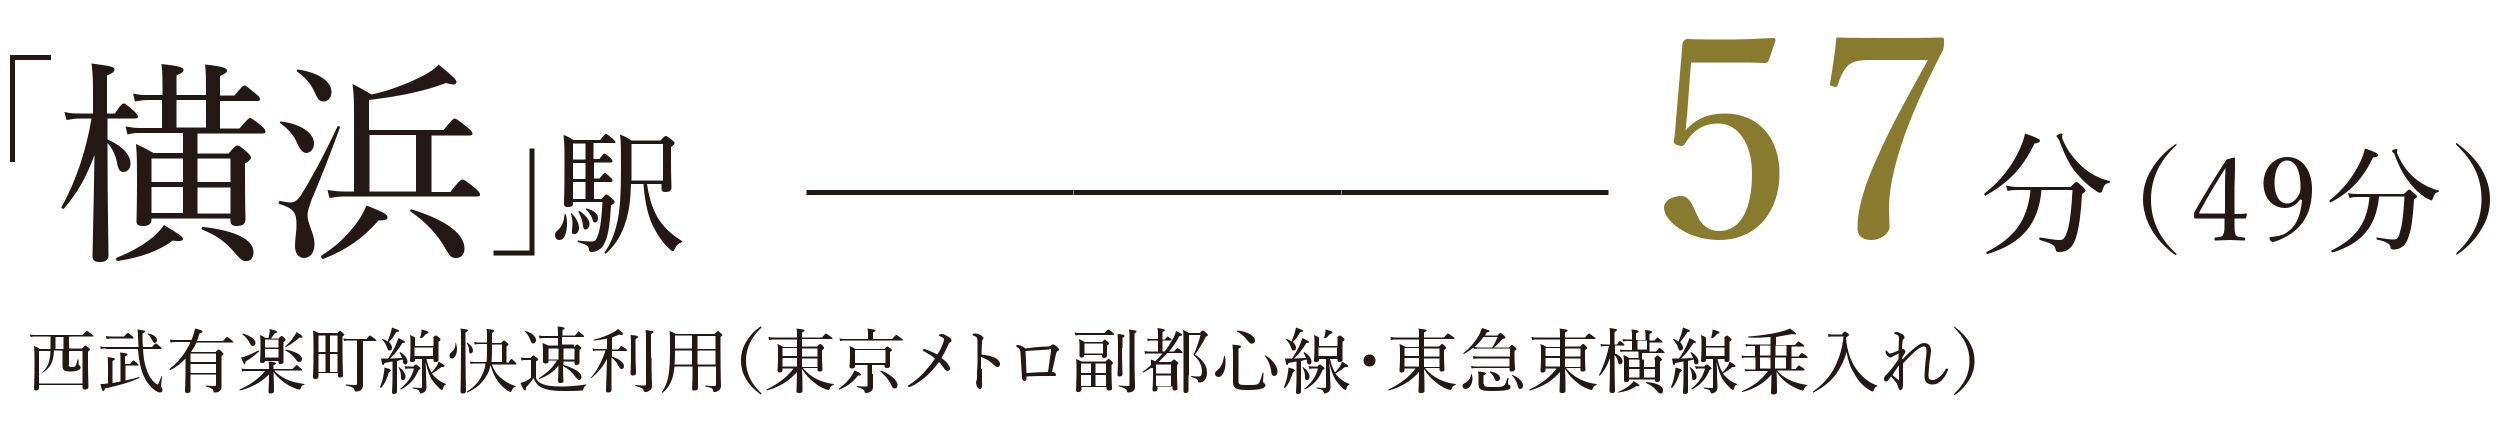
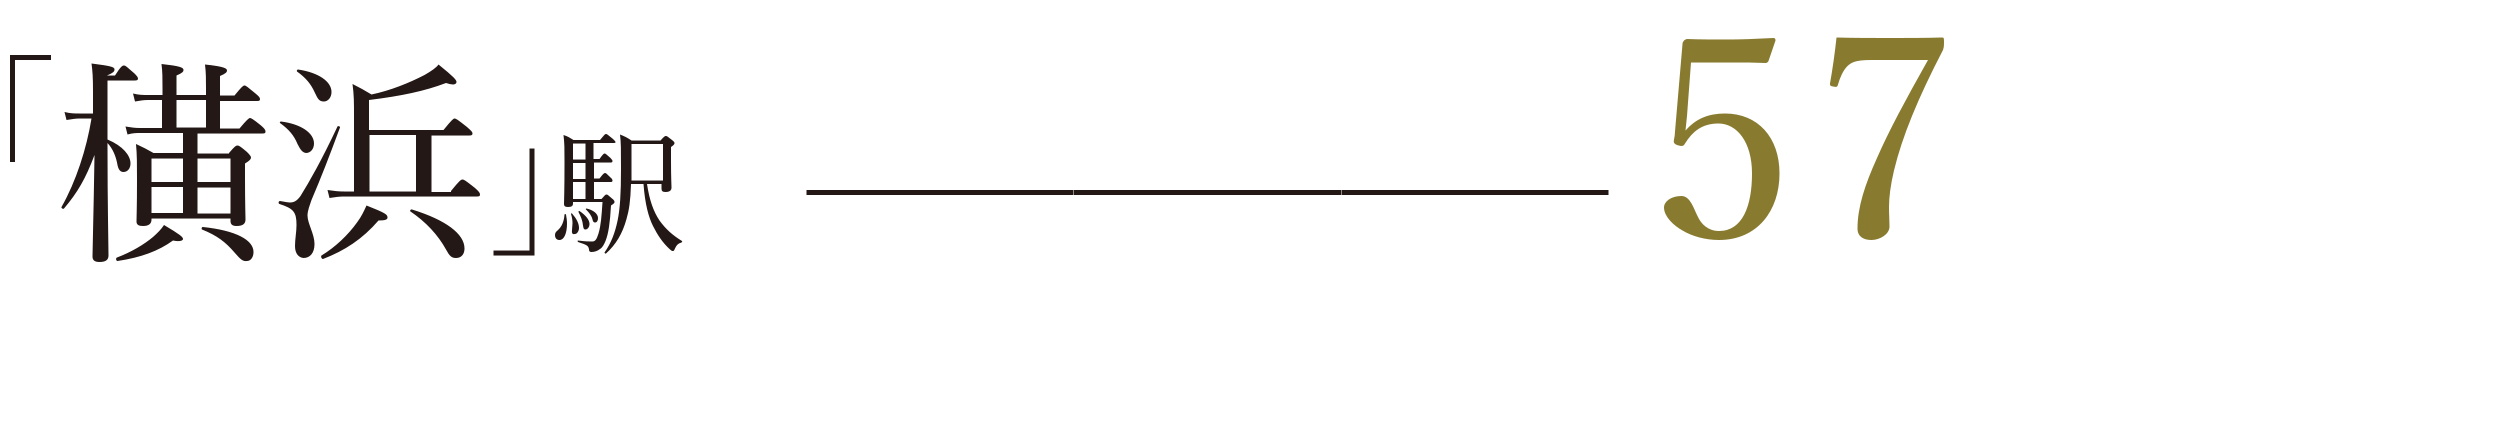
<svg xmlns="http://www.w3.org/2000/svg" version="1.1" id="レイヤー_1" x="0" y="0" viewBox="0 0 500 88" xml:space="preserve">
  <style>.st0{fill:#231815}</style>
-   <path class="st0" d="M10.2 12H3v20.4H2V11h8.2v1zm11.3 15.9c3.1 1.3 4.6 3.2 4.6 4.8 0 1-.6 1.7-1.4 1.7-.6 0-1-.4-1.2-1.4-.3-1.7-.9-3.2-2-4.4v.4c0 12.5.2 19.6.2 22.1 0 .9-.6 1.3-1.8 1.3-.9 0-1.4-.3-1.4-1.1 0-1.5.2-7.6.4-20.3-1.8 4.8-3.4 7.5-6.1 10.7-.2.2-.6-.1-.5-.3 2.9-5.1 5-11.6 6-17.7H16c-.8 0-1.5.1-2.7.3l-.4-1.6c1.2.3 2 .3 3 .3h2.7v-4.3c0-3.1-.1-4.2-.3-5.7 4 .5 4.6.7 4.6 1.2 0 .4-.3.7-1.5 1.2v7.6H23c1.2-1.9 1.5-2 1.8-2 .3 0 .5.2 2.1 1.6.5.5.7.8.7 1 0 .3-.2.4-.6.4h-5.5v4.2zm1.9 23.6c2.9-1.1 5.4-2.6 7.2-4.1.9-.8 1.7-1.6 2.2-2.4 3.2 1.9 3.8 2.4 3.8 2.8 0 .3-.6.6-2 .3-2.9 2.1-6.4 3.4-11.1 4.1-.3 0-.4-.6-.1-.7zm22.4-20.9c1.2-1.4 1.4-1.5 1.7-1.5.3 0 .6.2 1.9 1.3.6.6.8.9.8 1.1 0 .3-.2.6-1.2 1.2v2.8c0 5.2.1 7.6.1 8.4 0 .9-.6 1.3-1.8 1.3-.8 0-1.2-.3-1.2-1v-.5H30.3v.2c0 .9-.6 1.3-1.7 1.3-.8 0-1.3-.2-1.3-.9 0-.9.1-2.8.1-8.3 0-3.2 0-5-.2-7.2 1.5.7 2.1 1 3.5 1.8h5.9v-4h-8.5c-.9 0-1.5 0-2.6.3l-.4-1.6c1.2.2 1.9.3 2.9.3h4.4V20h-2.8c-.8 0-1.5.1-2.6.3l-.4-1.6c1.2.3 2 .3 3 .3h2.9v-1.3c0-2.1 0-3.3-.2-4.9 3.7.4 4.4.7 4.4 1.2 0 .3-.2.6-1.4 1.1V19h5.9v-1.2c0-1.9 0-3.3-.2-4.9 3.9.4 4.4.8 4.4 1.2 0 .3-.2.6-1.4 1.1v3.9h2.9c1.4-1.7 1.7-2 2-2 .3 0 .6.3 2.2 1.6.6.5.9.8.9 1.1 0 .3-.1.4-.6.4H44v5.5h3.9c1.5-1.8 1.9-2.1 2.1-2.1s.6.2 2.2 1.5c.7.6.9.9.9 1.2 0 .3-.1.4-.6.4h-13v4h6.3zm-15.5 1.1v4.7h6.3v-4.7h-6.3zm0 10.9h6.3v-5.2h-6.3v5.2zm10.9-17.1V20h-5.9v5.5h5.9zm4.9 6.2h-6.6v4.7h6.6v-4.7zm-6.6 5.8v5.2h6.6v-5.2h-6.6zm7.4 13c-1.8-2.1-3.5-3.4-6.5-4.6-.2-.1 0-.6.2-.5 6.6.7 10.1 2.6 10.1 5 0 1.1-.6 1.8-1.3 1.8-.8.1-1.2-.2-2.5-1.7zM59 49.2c0-1.4.3-2.8.3-4.2 0-2.6-.6-3.3-3.4-4.2-.3-.1-.2-.6.1-.6 1.2.2 1.6.3 1.9.3.8 0 1.4-.2 2.2-1.3 1.8-2.9 4.2-7.1 7.4-13.9.1-.2.6 0 .5.2-2.3 6.2-3.7 9.8-5.7 14.5-.3.9-.8 2.1-.8 3.1 0 1.6 1.4 3.7 1.4 5.7 0 1.8-.9 2.8-2.2 2.8-1-.1-1.7-.9-1.7-2.4zm.5-20.4c-.7-1.7-1.7-2.9-3.5-4.2-.1-.1 0-.3.2-.3 4 .5 6.6 2.3 6.6 4.4 0 1.1-.7 1.9-1.6 1.9-.7-.1-1.1-.6-1.7-1.8zM63 18.6c-.8-1.8-1.8-3-3.6-4.3-.1-.1 0-.4.2-.4 4.1.6 6.7 2.4 6.7 4.5 0 1.2-.8 1.9-1.5 1.9-.9 0-1.2-.4-1.8-1.7zm1.3 32.5c2.8-1.7 5.3-4.1 7.1-6.6.9-1.2 1.4-2.3 1.9-3.4 3.8 1.5 4.2 1.8 4.2 2.4 0 .4-.4.6-1.8.6-3.2 3.7-6.7 6-11.1 7.7-.3 0-.5-.5-.3-.7zm25.9-12.9c1.7-2.1 2-2.3 2.3-2.3.3 0 .6.2 2.5 1.7.8.7 1 1 1 1.3 0 .3-.1.4-.6.4H68.9c-1 0-1.8.1-3 .3l-.4-1.6c1.3.2 2.2.3 3.3.3h2V23.4c0-3 0-4.4-.3-6.6 1.6.8 2.3 1.2 3.8 2.1 3.8-.8 7.5-2.3 10.6-3.9 1.4-.8 2.4-1.5 2.8-2.1 3.1 2.5 3.6 3.1 3.6 3.5 0 .3-.3.5-.7.5-.3 0-.8-.1-1.4-.3-4.2 1.6-8.9 2.6-15.4 3.4v6h14.9c1.7-2.1 2-2.3 2.2-2.3.3 0 .6.2 2.5 1.7.9.8 1.1 1 1.1 1.3 0 .3-.2.4-.6.4h-7.6v11.3h3.9zM73.9 27v11.3h9.3V27h-9.3zm15.3 22.9c-1.6-2.9-4-5.5-7.1-7.6-.2-.1 0-.5.3-.4 6.8 2.1 10.5 4.9 10.5 7.8 0 1.1-.6 1.9-1.7 1.9-.9 0-1.3-.4-2-1.7zm9.5.2h7.2V29.7h1v21.4h-8.2v-1zM111 47c0-.3.1-.6.5-.9.8-.7 1.3-1.7 1.4-3.2 0-.1.3-.1.3 0 .1.6.2 1.2.2 1.8 0 2-.6 3.3-1.5 3.3-.6 0-.9-.4-.9-1zm3.6-6.3c0 .5-.3.7-1 .7-.6 0-.8-.2-.8-.6 0-.6.1-2.4.1-8.4 0-2.9 0-3.6-.2-5.4.9.3 1.2.5 2 1h5.3c.9-1.1 1-1.2 1.2-1.2.2 0 .3.1 1.4 1 .3.3.5.5.5.6 0 .2-.1.2-.4.2h-4v3.2h1.2c.7-1 .9-1.1 1-1.1.2 0 .3.1 1.2.9.3.3.4.5.4.6 0 .2-.1.3-.3.3h-3.4v3.2h1.1c.7-.9.9-1.1 1.1-1.1s.3.1 1.1.9c.3.2.4.5.4.6 0 .2-.1.3-.3.3h-3.4v3.4h1.5c.7-.8.8-.9 1-.9.2 0 .3.1 1.1.8.4.3.5.5.5.7 0 .2-.1.3-.7.7-.2 3.5-.5 5.6-1.1 7.1-.3.7-.6 1.3-1.1 1.6-.5.4-1.1.6-1.7.6-.3 0-.5-.1-.5-.5-.1-.7-.3-.9-2.2-1.5-.1-.1-.1-.3 0-.3 1.5.2 2.2.2 2.8.2.6 0 .9-.3 1.3-1.6.5-1.7.6-3.4.8-6.3h-5.9v.3zm-.2 5.3c0-.4.1-.9.1-1.4 0-.5-.1-1.2-.3-1.8 0-.1.1-.2.2-.1.9 1 1.4 2 1.4 2.9 0 .6-.4 1.2-.8 1.2-.4.1-.7 0-.6-.8zm2.7-14.1v-3.2h-2.5v3.2h2.5zm0 3.9v-3.2h-2.5v3.2h2.5zm0 4v-3.4h-2.5v3.4h2.5zm-.5 5.3c-.1-1-.4-1.7-.9-2.7-.1-.1.1-.2.2-.2 1.3.9 2 1.8 2 2.6 0 .6-.4 1.1-.8 1.1-.3 0-.4-.1-.5-.8zm1.9-1.2c-.2-.8-.7-1.4-1.3-2-.1-.1 0-.2.1-.2 1.4.3 2.3 1.1 2.3 1.9 0 .5-.2.9-.6.9-.2 0-.4-.1-.5-.6zm10.9-7.1c.5 3.3 1.3 5.5 2.5 7.3 1.3 1.8 2.7 3 4.5 4.1.1.1 0 .2-.1.3-.7.2-1 .5-1.4 1.4-.1.3-.2.3-.4.3-.1 0-.3-.1-.6-.4-1.4-1.3-2.4-2.8-3.3-4.6-.9-1.8-1.6-4.4-1.9-8.4h-2.5c-.1 3.4-.4 5.3-.9 7-.8 2.9-2.1 5.1-4.1 6.9-.1.1-.3-.1-.3-.2 1.4-2 2.1-4 2.6-6.3.5-2.4.7-5.4.7-10.4 0-4 0-5.3-.2-6.9 1 .4 1.4.6 2.3 1.2h5.8c.8-.9.9-.9 1.1-.9.2 0 .3.1 1.2.8.4.3.5.5.5.6 0 .2-.1.4-.7.8v2.7c0 3.5.1 4.9.1 5.4 0 .6-.4.9-1.2.9-.6 0-.8-.2-.8-.7v-.9h-2.9zm3.1-8h-6.2v7.3h6.3v-7.3zM188 38v1h-26.7v-1H188zm26.7 0v1H188v-1h26.7zm26.8 0v1h-26.7v-1h26.7zm26.7 0v1h-26.7v-1h26.7zm26.8 0v1h-26.7v-1H295zm26.7 0v1H295v-1h26.7z" />
+   <path class="st0" d="M10.2 12H3v20.4H2V11h8.2v1zm11.3 15.9c3.1 1.3 4.6 3.2 4.6 4.8 0 1-.6 1.7-1.4 1.7-.6 0-1-.4-1.2-1.4-.3-1.7-.9-3.2-2-4.4v.4c0 12.5.2 19.6.2 22.1 0 .9-.6 1.3-1.8 1.3-.9 0-1.4-.3-1.4-1.1 0-1.5.2-7.6.4-20.3-1.8 4.8-3.4 7.5-6.1 10.7-.2.2-.6-.1-.5-.3 2.9-5.1 5-11.6 6-17.7H16c-.8 0-1.5.1-2.7.3l-.4-1.6c1.2.3 2 .3 3 .3h2.7v-4.3c0-3.1-.1-4.2-.3-5.7 4 .5 4.6.7 4.6 1.2 0 .4-.3.7-1.5 1.2H23c1.2-1.9 1.5-2 1.8-2 .3 0 .5.2 2.1 1.6.5.5.7.8.7 1 0 .3-.2.4-.6.4h-5.5v4.2zm1.9 23.6c2.9-1.1 5.4-2.6 7.2-4.1.9-.8 1.7-1.6 2.2-2.4 3.2 1.9 3.8 2.4 3.8 2.8 0 .3-.6.6-2 .3-2.9 2.1-6.4 3.4-11.1 4.1-.3 0-.4-.6-.1-.7zm22.4-20.9c1.2-1.4 1.4-1.5 1.7-1.5.3 0 .6.2 1.9 1.3.6.6.8.9.8 1.1 0 .3-.2.6-1.2 1.2v2.8c0 5.2.1 7.6.1 8.4 0 .9-.6 1.3-1.8 1.3-.8 0-1.2-.3-1.2-1v-.5H30.3v.2c0 .9-.6 1.3-1.7 1.3-.8 0-1.3-.2-1.3-.9 0-.9.1-2.8.1-8.3 0-3.2 0-5-.2-7.2 1.5.7 2.1 1 3.5 1.8h5.9v-4h-8.5c-.9 0-1.5 0-2.6.3l-.4-1.6c1.2.2 1.9.3 2.9.3h4.4V20h-2.8c-.8 0-1.5.1-2.6.3l-.4-1.6c1.2.3 2 .3 3 .3h2.9v-1.3c0-2.1 0-3.3-.2-4.9 3.7.4 4.4.7 4.4 1.2 0 .3-.2.6-1.4 1.1V19h5.9v-1.2c0-1.9 0-3.3-.2-4.9 3.9.4 4.4.8 4.4 1.2 0 .3-.2.6-1.4 1.1v3.9h2.9c1.4-1.7 1.7-2 2-2 .3 0 .6.3 2.2 1.6.6.5.9.8.9 1.1 0 .3-.1.4-.6.4H44v5.5h3.9c1.5-1.8 1.9-2.1 2.1-2.1s.6.2 2.2 1.5c.7.6.9.9.9 1.2 0 .3-.1.4-.6.4h-13v4h6.3zm-15.5 1.1v4.7h6.3v-4.7h-6.3zm0 10.9h6.3v-5.2h-6.3v5.2zm10.9-17.1V20h-5.9v5.5h5.9zm4.9 6.2h-6.6v4.7h6.6v-4.7zm-6.6 5.8v5.2h6.6v-5.2h-6.6zm7.4 13c-1.8-2.1-3.5-3.4-6.5-4.6-.2-.1 0-.6.2-.5 6.6.7 10.1 2.6 10.1 5 0 1.1-.6 1.8-1.3 1.8-.8.1-1.2-.2-2.5-1.7zM59 49.2c0-1.4.3-2.8.3-4.2 0-2.6-.6-3.3-3.4-4.2-.3-.1-.2-.6.1-.6 1.2.2 1.6.3 1.9.3.8 0 1.4-.2 2.2-1.3 1.8-2.9 4.2-7.1 7.4-13.9.1-.2.6 0 .5.2-2.3 6.2-3.7 9.8-5.7 14.5-.3.9-.8 2.1-.8 3.1 0 1.6 1.4 3.7 1.4 5.7 0 1.8-.9 2.8-2.2 2.8-1-.1-1.7-.9-1.7-2.4zm.5-20.4c-.7-1.7-1.7-2.9-3.5-4.2-.1-.1 0-.3.2-.3 4 .5 6.6 2.3 6.6 4.4 0 1.1-.7 1.9-1.6 1.9-.7-.1-1.1-.6-1.7-1.8zM63 18.6c-.8-1.8-1.8-3-3.6-4.3-.1-.1 0-.4.2-.4 4.1.6 6.7 2.4 6.7 4.5 0 1.2-.8 1.9-1.5 1.9-.9 0-1.2-.4-1.8-1.7zm1.3 32.5c2.8-1.7 5.3-4.1 7.1-6.6.9-1.2 1.4-2.3 1.9-3.4 3.8 1.5 4.2 1.8 4.2 2.4 0 .4-.4.6-1.8.6-3.2 3.7-6.7 6-11.1 7.7-.3 0-.5-.5-.3-.7zm25.9-12.9c1.7-2.1 2-2.3 2.3-2.3.3 0 .6.2 2.5 1.7.8.7 1 1 1 1.3 0 .3-.1.4-.6.4H68.9c-1 0-1.8.1-3 .3l-.4-1.6c1.3.2 2.2.3 3.3.3h2V23.4c0-3 0-4.4-.3-6.6 1.6.8 2.3 1.2 3.8 2.1 3.8-.8 7.5-2.3 10.6-3.9 1.4-.8 2.4-1.5 2.8-2.1 3.1 2.5 3.6 3.1 3.6 3.5 0 .3-.3.5-.7.5-.3 0-.8-.1-1.4-.3-4.2 1.6-8.9 2.6-15.4 3.4v6h14.9c1.7-2.1 2-2.3 2.2-2.3.3 0 .6.2 2.5 1.7.9.8 1.1 1 1.1 1.3 0 .3-.2.4-.6.4h-7.6v11.3h3.9zM73.9 27v11.3h9.3V27h-9.3zm15.3 22.9c-1.6-2.9-4-5.5-7.1-7.6-.2-.1 0-.5.3-.4 6.8 2.1 10.5 4.9 10.5 7.8 0 1.1-.6 1.9-1.7 1.9-.9 0-1.3-.4-2-1.7zm9.5.2h7.2V29.7h1v21.4h-8.2v-1zM111 47c0-.3.1-.6.5-.9.8-.7 1.3-1.7 1.4-3.2 0-.1.3-.1.3 0 .1.6.2 1.2.2 1.8 0 2-.6 3.3-1.5 3.3-.6 0-.9-.4-.9-1zm3.6-6.3c0 .5-.3.7-1 .7-.6 0-.8-.2-.8-.6 0-.6.1-2.4.1-8.4 0-2.9 0-3.6-.2-5.4.9.3 1.2.5 2 1h5.3c.9-1.1 1-1.2 1.2-1.2.2 0 .3.1 1.4 1 .3.3.5.5.5.6 0 .2-.1.2-.4.2h-4v3.2h1.2c.7-1 .9-1.1 1-1.1.2 0 .3.1 1.2.9.3.3.4.5.4.6 0 .2-.1.3-.3.3h-3.4v3.2h1.1c.7-.9.9-1.1 1.1-1.1s.3.1 1.1.9c.3.2.4.5.4.6 0 .2-.1.3-.3.3h-3.4v3.4h1.5c.7-.8.8-.9 1-.9.2 0 .3.1 1.1.8.4.3.5.5.5.7 0 .2-.1.3-.7.7-.2 3.5-.5 5.6-1.1 7.1-.3.7-.6 1.3-1.1 1.6-.5.4-1.1.6-1.7.6-.3 0-.5-.1-.5-.5-.1-.7-.3-.9-2.2-1.5-.1-.1-.1-.3 0-.3 1.5.2 2.2.2 2.8.2.6 0 .9-.3 1.3-1.6.5-1.7.6-3.4.8-6.3h-5.9v.3zm-.2 5.3c0-.4.1-.9.1-1.4 0-.5-.1-1.2-.3-1.8 0-.1.1-.2.2-.1.9 1 1.4 2 1.4 2.9 0 .6-.4 1.2-.8 1.2-.4.1-.7 0-.6-.8zm2.7-14.1v-3.2h-2.5v3.2h2.5zm0 3.9v-3.2h-2.5v3.2h2.5zm0 4v-3.4h-2.5v3.4h2.5zm-.5 5.3c-.1-1-.4-1.7-.9-2.7-.1-.1.1-.2.2-.2 1.3.9 2 1.8 2 2.6 0 .6-.4 1.1-.8 1.1-.3 0-.4-.1-.5-.8zm1.9-1.2c-.2-.8-.7-1.4-1.3-2-.1-.1 0-.2.1-.2 1.4.3 2.3 1.1 2.3 1.9 0 .5-.2.9-.6.9-.2 0-.4-.1-.5-.6zm10.9-7.1c.5 3.3 1.3 5.5 2.5 7.3 1.3 1.8 2.7 3 4.5 4.1.1.1 0 .2-.1.3-.7.2-1 .5-1.4 1.4-.1.3-.2.3-.4.3-.1 0-.3-.1-.6-.4-1.4-1.3-2.4-2.8-3.3-4.6-.9-1.8-1.6-4.4-1.9-8.4h-2.5c-.1 3.4-.4 5.3-.9 7-.8 2.9-2.1 5.1-4.1 6.9-.1.1-.3-.1-.3-.2 1.4-2 2.1-4 2.6-6.3.5-2.4.7-5.4.7-10.4 0-4 0-5.3-.2-6.9 1 .4 1.4.6 2.3 1.2h5.8c.8-.9.9-.9 1.1-.9.2 0 .3.1 1.2.8.4.3.5.5.5.6 0 .2-.1.4-.7.8v2.7c0 3.5.1 4.9.1 5.4 0 .6-.4.9-1.2.9-.6 0-.8-.2-.8-.7v-.9h-2.9zm3.1-8h-6.2v7.3h6.3v-7.3zM188 38v1h-26.7v-1H188zm26.7 0v1H188v-1h26.7zm26.8 0v1h-26.7v-1h26.7zm26.7 0v1h-26.7v-1h26.7zm26.8 0v1h-26.7v-1H295zm26.7 0v1H295v-1h26.7z" />
  <path d="M337.4 23.2c-.1.8-.2 1.8-.3 2.9 2-2.3 4.5-3.4 7.9-3.4 6.6 0 10.9 4.8 10.9 12 0 7.4-4.4 13.3-12.1 13.3-2.8 0-5.5-.8-7.3-1.9-1.8-1-3.7-2.8-3.7-4.6 0-1.2 1.4-2.3 3.5-2.3 1.8 0 2.5 2.7 3.2 4 .7 1.6 2.1 3 4.3 3 4.7 0 6.6-5 6.6-11.5 0-6.4-3.1-10-6.7-10-3.3 0-5.2 1.6-6.7 4-.3.6-.7.6-1.6.3-.7-.3-.7-.6-.6-1.1.1-.4.2-1.1.2-1.6l1.5-17.5c0-.3.1-.4.3-.7.3-.2.4-.3.7-.3 2.1.1 5.3.1 8.2.1 2.1 0 5.4-.1 9-.3.3 0 .4.2.4.5l-1.4 4.1c-.1.2-.3.4-.6.4-2.3-.1-3.9-.1-6.1-.1h-8.8l-.8 10.7zM374.3 12c-3.3 0-4 .5-4.8 1.2-.9.9-1.5 2.3-1.9 3.7-.1.4-.2.6-1 .4-.6-.1-.6-.2-.6-.6.5-2.8 1-6.3 1.3-9.2 3.5.1 7.3.1 10.7.1 3.5 0 6.9 0 10.4-.1.4 0 .4.1.4 1.1 0 .8-.1 1.1-.2 1.4-5 9.6-8.2 17.4-9.8 24.1-.7 2.9-1 5.4-1 7.3 0 1.7.1 2.5.1 3.9 0 1.6-2 2.7-3.6 2.7-1.5 0-2.8-.6-2.8-2.3 0-4.3 1.5-8.8 3.9-14.1 2.4-5.5 5.7-11.6 10.2-19.6h-11.3z" fill="#887b30" />
-   <path class="st0" d="M396.9 38.7c3.2-2.5 5.6-5.6 7.1-9 .5-1.1.8-2 1-3 2.4.8 3 1.2 3 1.4 0 .3-.2.5-1.1.6-2.3 4.8-5.2 7.9-9.8 10.4-.1.1-.4-.3-.2-.4zm11.4-.7c-.6 6.8-3.9 10.7-10.8 12.8-.2.1-.3-.3-.2-.4 5.7-2.9 8.2-6.4 8.8-12.4h-2.4c-.8 0-1.4 0-2.2.2l-.3-1.1c.9.2 1.6.3 2.4.3h10.5c.9-.9 1-1 1.2-1 .2 0 .3.1 1.3 1 .4.4.5.6.5.7 0 .2-.1.3-.7.7-.2 3.9-.6 6.8-1.2 8.7-.3 1-.7 1.7-1.3 2.2-.5.5-1.3.7-2.1.7-.5 0-.6-.1-.7-.6-.1-.7-.7-1.1-3.1-1.8-.2-.1-.2-.5 0-.5 1.9.3 3 .5 4 .5.8 0 1.1-.6 1.6-2.2.4-1.7.7-3.9.9-7.8h-6.2zm10.8.1c-1.4-.9-2.5-2-3.4-3-1.6-1.7-2.6-3.7-3.9-7.1-.1-.2-.2-.3-.3-.5-.2-.1-.2-.2-.2-.3 0-.2.7-.5 1-.5.1 0 .2.1.2.2s-.1.3-.1.4c0 .1.1.3.1.5.9 2.3 2.4 4.1 3.8 5.4 1.7 1.6 3.6 2.5 5.6 3 .2.1.1.3-.1.4-.7.1-1 .4-1.3 1.4-.1.4-.2.5-.4.5 0 .2-.5 0-1-.4zm16.2-9.3c0 .1 0 .2-.1.3-3.4 3.2-5 6.7-5 10.8 0 4.1 1.6 7.6 4.9 10.7.2.1.2.2.2.3 0 .1 0 .1-.1.1s-.1 0-.3-.1c-2-1.5-3.5-3.1-4.6-5-1.1-1.9-1.7-4-1.7-6 0-2.1.5-4.1 1.7-6 1.1-1.9 2.7-3.6 4.7-5 .1 0 .2-.1.2-.1.1-.1.1-.1.1 0zm11.6 15.8c0 1.5 0 1.7.2 2.3.2.5.9.5 1.7.6.1 0 .2 0 .2.3s0 .3-.2.3c-.9 0-1.9-.1-2.8-.1-.9 0-2 .1-2.9.1-.2 0-.2 0-.2-.3s.1-.3.2-.3c.6-.1 1.4-.1 1.5-.5.3-.5.3-1.1.3-2.3v-1h-5.8c-.2 0-.3-.1-.3-.6s0-.5.2-.9c2.2-3.8 3.9-6.6 6.3-10.3l1.5-.4c.1 0 .2 0 .2.2 0 1.9 0 3.7-.1 5.8v5.3c.8 0 1.6 0 2.4-.1.1 0 .2 0 .1.2l-.2.7c0 .1-.1.1-.2.1h-2.1v.9zm-1.9-6.8c0-1.7 0-2.6.1-4.2-1.8 2.8-3.6 5.8-5.2 8.8-.1.2-.1.3.2.3h4.9v-4.9zm15 2.1c-.7 1.1-1.8 1.7-3 1.7-2.5 0-4.3-2-4.3-4.9 0-3 2-5.3 4.8-5.3s4.9 2.5 4.9 6.4c0 4.7-1.8 7.3-4.3 9-1.1.7-2.2 1.3-3.5 1.6-.2 0-.4-.1-.6-.4-.1-.2-.1-.3-.1-.4 0-.1.1-.2.3-.2 1.2-.1 2.2-.3 3-.8 1.8-1.1 2.9-3 3.2-6.6l-.4-.1zm-5.1-3.3c0 2.3.9 4.1 2.5 4.1.9 0 1.8-.6 2.5-2 .2-.5.2-.8.2-1.5 0-3-1-5.1-2.7-5.1-1.6 0-2.5 2-2.5 4.5zm11 3.5c2.8-2.2 4.8-4.9 6.2-7.8.4-.9.7-1.7.9-2.6 2.1.7 2.6 1 2.6 1.3 0 .3-.2.4-1 .5-2 4.2-4.5 6.9-8.5 9-.1 0-.3-.3-.2-.4zm9.9-.7c-.6 5.9-3.4 9.3-9.3 11.1-.2 0-.3-.3-.2-.4 5-2.5 7.1-5.5 7.6-10.7h-2.1c-.7 0-1.2 0-1.9.2l-.3-1c.8.2 1.4.2 2.1.2h9.1c.8-.8.9-.9 1-.9.1 0 .3.1 1.1.8.4.4.5.5.5.6 0 .2-.1.2-.6.6-.2 3.4-.5 5.9-1.1 7.5-.3.9-.6 1.5-1.2 1.9-.5.4-1.1.6-1.8.6-.4 0-.6-.1-.6-.5-.1-.6-.6-1-2.7-1.5-.2 0-.1-.5 0-.4 1.7.3 2.6.4 3.4.4.7 0 1-.5 1.3-1.9.4-1.4.6-3.4.8-6.7h-5.1zm9.4.2c-1.2-.8-2.2-1.7-2.9-2.6-1.3-1.5-2.3-3.2-3.4-6.1 0-.2-.2-.3-.3-.4-.1-.1-.2-.2-.2-.3 0-.2.6-.4.9-.4.1 0 .2.1.2.2s-.1.3-.1.4 0 .3.1.4c.8 2 2 3.6 3.3 4.7 1.5 1.3 3.1 2.1 4.9 2.6.1 0 .1.3 0 .3-.6.1-.8.4-1.1 1.2-.1.3-.2.5-.3.5-.3-.1-.6-.3-1.1-.5zm6.4-10.8c2 1.5 3.6 3.2 4.7 5 1.1 1.9 1.7 4 1.7 6 0 2.1-.5 4.1-1.7 6-1.1 1.9-2.6 3.5-4.7 5-.1.1-.2.1-.3.1-.1 0-.1 0-.1-.1s.1-.2.2-.3c3.3-3.1 4.9-6.6 4.9-10.7s-1.6-7.6-5-10.8c-.1-.1-.1-.2-.1-.3 0-.1 0-.1.1-.1.1.1.2.1.3.2zm-481.5 41v-2.5h-3c-.3 0-.6 0-1 .1l-.1-.5c.4.1.7.1 1 .1h9.5c.7-.8.8-.8.9-.8s.2.1.9.6c.3.2.4.4.4.4 0 .1 0 .1-.2.1h-4.7v2.4h2.6l.6-.6c.1 0 .2.1.7.4.2.2.3.3.3.4 0 .1-.1.2-.4.4v1.9c0 3.2.1 4.7.1 5.2 0 .3-.2.5-.7.5-.3 0-.5-.1-.5-.4V77H7.8v.6c0 .3-.2.5-.6.5-.3 0-.4-.1-.4-.4 0-.5.1-1.8.1-5 0-1.9 0-2.5-.1-3.5.5.2.7.3 1.2.6h2.1zm3.6 3.1c0 .4.2.5.7.5.5 0 .7-.1.8-.4.1-.2.2-.7.3-1.1 0-.1.2 0 .2 0v.7c0 .4 0 .4.2.5.2.1.2.2.2.4 0 .3-.2.5-.6.6-.3.1-.7.2-1.3.2-1.2 0-1.7-.1-1.7-1.2v-3h-1.7c-.1 2.6-.9 3.8-3 4.8.2.1.1-.1.2-.1 1.5-1.1 2-2.3 2.1-4.6H7.8v6.5h8.7v-6.5h-2.7v2.7zm-1-3.1v-2.4h-1.6v2.4h1.6zm8.5-.1c-.3 0-.6 0-1 .1l-.2-.5c.5.1.8.1 1.1.1h6.6c0-.6-.1-1.3-.1-2s0-1-.1-1.5c1.4.2 1.5.2 1.5.4 0 .1-.1.2-.5.4 0 1 0 1.9.1 2.7h1.8c.6-.7.7-.7.8-.7.1 0 .2.1.8.6.3.2.3.3.3.4s-.1.1-.2.1h-3.5c.1 1.4.2 2.5.5 3.4.4 1.5 1.1 2.7 1.9 3.4.2.2.4.3.5.3.2 0 .3-.4.8-1.7 0-.1.1 0 .1.1-.1 1.1-.2 1.7-.2 1.8 0 .2 0 .3.2.5.1.2.1.3.1.4 0 .3-.2.5-.5.5s-.7-.2-1.1-.5c-1.3-1-2.2-2.5-2.7-4.3-.3-1.2-.5-2.4-.6-3.9h-6.4zm3.9 6.4c.9-.2 1.8-.4 2.7-.7.1 0 .1.2.1.2-2.3 1-3.9 1.4-6.9 2.1-.1.4-.2.5-.4.5-.1 0-.3-.3-.5-1.4.4 0 .8 0 1.3-.1h.2v-3.4c0-.8 0-1.4-.1-1.9 1.4.2 1.5.3 1.5.4 0 .1-.1.2-.5.4v4.4c.5-.1 1.1-.2 1.6-.3v-3.9c0-.9 0-1.5-.1-1.9 1.4.1 1.5.3 1.5.4 0 .1-.1.2-.5.4v1.5h1c.5-.6.6-.7.7-.7.1 0 .2.1.7.5.2.2.3.3.3.4 0 .1 0 .1-.2.1h-2.4v3zm-3.9-8.9c.4.1.7.1 1.1.1h2.5c.6-.7.7-.7.8-.7.1 0 .2.1.8.6.3.2.3.3.3.4 0 .1-.1.1-.2.1h-4.2c-.3 0-.6 0-1 .1l-.1-.6zm9.2.8c-.2-.5-.5-.9-.9-1.2 0 0 0-.1.1-.1 1.2.2 1.8.8 1.8 1.3 0 .3-.2.6-.5.6-.2-.1-.3-.2-.5-.6zm6.7 3.7c-.8.9-1.8 1.7-3 2.3-.1 0-.3-.1-.2-.2 1.8-1.4 3.3-3.3 4.2-5.4h-2.9c-.3 0-.6 0-1.1.1l-.1-.6c.5.1.8.1 1.2.1h3.1c.1-.2.1-.4.2-.5.2-.6.4-1.2.5-1.8 1.2.3 1.5.4 1.5.6 0 .2-.1.2-.6.4-.2.5-.3 1-.5 1.5h5.2c.6-.7.7-.8.8-.8.1 0 .2.1.9.6l.4.4c0 .1-.1.1-.2.1h-7.2c-.3.7-.7 1.3-1.1 1.9h4.9c.5-.5.5-.5.6-.5.1 0 .2 0 .7.5.2.2.3.3.3.4 0 .1 0 .2-.4.4v6.1c0 .5-.1.7-.5 1-.2.2-.6.2-.9.2-.2 0-.2 0-.2-.3-.1-.4-.3-.6-1.5-.9-.1 0-.1-.2 0-.2.8.1 1.3.1 1.8.1.2 0 .2-.1.2-.2v-2.1h-5.1v3.2c0 .4-.3.5-.6.5s-.5-.1-.5-.4c0-.4.1-1.7.1-3.5v-3zm6.1-1h-5.1v1.7h5.1v-1.7zm-5.1 3.9h5.1v-1.8h-5.1v1.8zm16.8-.4c.7.7 1.6 1.3 2.5 1.7 1 .5 2.2.7 3.5.9.1 0 0 .1 0 .1-.5.2-.6.3-.8.8 0 .1-.1.2-.2.2s-.3-.1-.5-.1c-.7-.2-1.5-.6-2.1-1-1-.6-1.7-1.3-2.6-2.4.1 2.3.1 3.4.1 3.8 0 .3-.2.5-.7.5-.3 0-.4-.1-.4-.4 0-.3.1-1.4.1-3.4-1.6 1.6-3.5 2.6-5.8 3.2-.1 0-.1-.2-.1-.2 2.1-.9 3.8-2.1 5.1-3.7h-3.6c-.3 0-.6 0-1 .1l-.1-.6c.4.1.7.1 1.1.1h4.4v-.2c0-.7 0-.9-.1-1.3 1.3.1 1.5.2 1.5.4 0 .1-.1.2-.5.3v.8h3.8l.8-.8c.1 0 .2.1.8.6.3.2.3.3.3.4 0 .1 0 .1-.2.1h-5.3zm-6.7-2.7c.3-.1.6-.1.8-.2.8-.3 1.7-.7 2.7-1.2.1 0 .1.1.1.2-.8.7-1.6 1.4-2.7 2 0 .4-.1.6-.2.6s-.2-.3-.7-1.4zm1.8-2.8c-.3-.6-.7-1.2-1.5-1.8-.1-.1 0-.2.1-.2 1.6.5 2.5 1.2 2.5 1.9 0 .3-.2.6-.5.6-.2.1-.3 0-.6-.5zm3 3.5c0 .3-.2.4-.6.4-.3 0-.4-.1-.4-.3 0-.4.1-.9.1-3 0-1.1 0-1.6-.1-2.3.5.2.7.3 1.1.6h.6c.1-.4.1-.7.2-1 0-.3.1-.5 0-.8 1.3.3 1.5.4 1.5.6 0 .1-.1.2-.5.3-.2.3-.5.7-.7 1h1.5c.4-.4.5-.5.6-.5.1 0 .2 0 .6.4.2.2.2.3.2.4 0 .1 0 .2-.4.4v4c0 .3-.2.4-.6.4-.3 0-.4-.1-.4-.3v-.3H53zm2.7-4.3H53v1.6h2.7v-1.6zM53 71.5h2.7v-1.7H53v1.7zm4.1-2.3c.6-.5 1.2-1.1 1.6-1.8.3-.4.5-.7.6-1 1 .6 1.2.8 1.2 1 0 .1-.1.2-.6.1-.9.8-1.6 1.3-2.7 1.9-.1.1-.2-.1-.1-.2zm2 2.6c-.5-.7-1.2-1.3-2-1.7-.1 0 0-.2.1-.2 2.1.5 3.2 1.1 3.2 1.9 0 .3-.2.6-.5.6s-.5-.1-.8-.6zm8.3-5.1c.4-.4.5-.5.6-.5.1 0 .2 0 .6.4l.3.3c0 .1-.1.2-.4.4v2.1c0 3.5.1 5.2.1 5.7 0 .3-.2.4-.6.4-.3 0-.4-.1-.4-.4v-.5h-3.9v.7c0 .3-.2.5-.6.5-.3 0-.5-.1-.5-.4 0-.6.1-1.7.1-5.2 0-2.1 0-3.1-.1-4.1.5.2.7.3 1.2.5h3.6zm-2.3 3.7v-3.3h-1.4v3.3h1.4zm0 4v-3.6h-1.4v3.6h1.4zm.9-7.3v3.3h1.5v-3.3H66zm1.5 7.3v-3.6H66v3.6h1.5zm5.7-6.5c.6-.7.7-.8.8-.8.1 0 .2.1.9.6l.4.4c0 .1-.1.1-.2.1h-2.5v8.9c0 .4-.2.7-.4.9-.2.2-.6.3-1 .3-.2 0-.2 0-.3-.3-.1-.4-.3-.6-1.7-.9-.1 0-.1-.2 0-.2.9.1 1.5.1 1.9.1.2 0 .3-.1.3-.3v-8.6h-1.6c-.4 0-.6 0-1 .1l-.1-.5c.5.1.7.1 1.1.1h3.4zm2.8 9.5c.3-.7.6-1.6.7-2.4.1-.6.2-1.1.2-1.5 1.1.3 1.3.4 1.3.6 0 .1-.1.2-.4.3-.4 1.3-.8 2.3-1.6 3.2 0 0-.2-.1-.2-.2zm2.4-5.1c-.4.1-.9.2-1.5.3-.1.3-.2.4-.3.4-.2 0-.2-.2-.4-1.3h1.4c.6-.8 1.2-1.9 1.6-2.8.2-.5.4-1 .5-1.3 1 .5 1.3.7 1.3.8 0 .1-.1.2-.5.2-.9 1.3-1.4 2.1-2.5 3.1.8 0 1.6-.1 2.4-.1-.1-.4-.3-.7-.5-1.1l.1-.1c.9.5 1.5 1.3 1.5 1.9 0 .4-.2.6-.5.6-.2 0-.4-.2-.4-.7 0-.1 0-.2-.1-.3-.4.1-.8.2-1.1.3v6.1c0 .3-.2.5-.6.5-.3 0-.4-.1-.4-.4 0-.3.1-1.2.1-2.9v-3.2zm0-2.8c0 .4-.2.6-.5.6s-.3-.1-.5-.6c-.2-.6-.5-1.1-1-1.6 0 0 0-.1.1-.1.4.1.7.3 1 .5.2-.5.4-1 .6-1.6l.3-1.2c1.1.4 1.4.5 1.4.7 0 .1-.1.2-.5.2-.6.9-.9 1.4-1.5 2 .4.4.6.8.6 1.1zm1.8 5.8c0-.7-.2-1.3-.5-1.8l.1-.1c.8.6 1.3 1.3 1.3 1.9 0 .5-.2.7-.5.7-.3.1-.4-.1-.4-.7zm2.5-2c.3-.4.4-.4.5-.4.1 0 .2.1.6.4.2.2.3.3.3.4 0 .1-.1.2-.4.3-.7 1.8-1.7 2.9-3.5 3.9-.1 0-.2-.2-.1-.2 1.4-1.1 2.3-2.4 2.7-4h-.9c-.3 0-.5 0-.8.1l-.2-.6c.4.1.7.1 1 .1h.8zm2.5.8c0 1.8.1 2.9.1 3.4 0 .4-.2.7-.4.9-.2.1-.5.3-.7.3-.2 0-.2-.1-.3-.3-.1-.4-.3-.5-1.3-.7-.1 0-.1-.2 0-.2.8.1 1.3.1 1.6.1.2 0 .2-.1.2-.2v-5.6H83v.2c0 .3-.2.4-.6.4-.3 0-.4-.1-.4-.3 0-.4.1-.9.1-2.9 0-1 0-1.6-.1-2.2.5.2.7.3 1.1.6h.9c.1-.3.2-.6.2-.8.1-.3.1-.6.1-.9 1.1.3 1.4.4 1.4.6 0 .1-.1.2-.5.3-.3.3-.5.6-.8.8h2.2c.4-.5.5-.5.6-.5.1 0 .2.1.6.4.2.2.3.3.3.4 0 .1 0 .2-.4.4V72c0 .3-.2.4-.6.4-.3 0-.4-.1-.4-.4v-.2h-1.4c.2.9.5 1.9 1 2.7.3-.3.6-.7.9-1.1.3-.4.4-.7.5-1.1 1 .6 1.2.7 1.2.9 0 .2-.1.2-.6.2-.8.6-1.2.9-1.9 1.3.1.2.2.3.3.4.7.8 1.6 1.4 2.5 1.7.1 0 0 .1 0 .1-.3.1-.5.3-.6.8-.1.2-.1.3-.2.3s-.2-.1-.4-.2c-.6-.6-1.3-1.3-1.7-2-.5-.9-.8-1.8-1.2-3.4l.1 1.7zm1.5-6.5H83v1.6h3.7v-1.6zm-3.8 3.6h3.7v-1.7h-3.7v1.7zm7-.1c0-.2.1-.4.3-.6.6-.4.9-1 .9-1.9 0-.1.1-.1.1 0 .1.4.2.8.2 1.2 0 1.1-.5 1.9-1 1.9-.3 0-.5-.2-.5-.6zm3.2-1.2c0 5.3.1 7.6.1 8.3 0 .3-.2.5-.6.5-.3 0-.5-.1-.5-.4 0-.7.1-2.8.1-8.8 0-2.6 0-3.2-.1-3.8 1.4.2 1.5.2 1.5.4 0 .1-.1.2-.5.4v3.4zm.7.2c0-.6-.2-1.1-.5-1.5l.1-.1c.8.5 1.2 1.1 1.2 1.6 0 .3-.2.6-.5.6-.2 0-.2-.1-.3-.6zm4.5 2.6c.4 1.2 1 2.2 1.8 2.8.9.8 1.9 1.4 3 1.7.1 0 0 .2 0 .2-.4.1-.6.2-.8.8-.1.1-.1.2-.2.2s-.2-.1-.5-.2c-.7-.5-1.4-1.1-2-1.9-.6-.8-1.1-1.9-1.5-3.3-.2 1-.4 1.6-.9 2.3-.8 1.4-1.9 2.3-3.7 3.2-.1 0-.2-.1-.1-.2 1.4-.9 2.3-1.8 2.9-3.1.4-.7.7-1.5.8-2.5H95c-.3 0-.6 0-.9.1l-.1-.5c.4.1.7.1 1.1.1h2.2c.1-.8.1-1.8.1-3.1v-.5H96c-.4 0-.6 0-1 .1l-.2-.5c.5.1.8.1 1.2.1h1.4c0-1.9 0-2.2-.1-2.7 1.4.1 1.5.2 1.5.4 0 .1-.1.2-.4.4v2h1.8c.5-.5.5-.5.6-.5.1 0 .2.1.6.4.2.2.3.3.3.4 0 .1 0 .1-.4.4v3.2h.4c.5-.7.6-.7.6-.7.1 0 .2.1.7.6.2.2.3.3.3.4 0 .1-.1.1-.2.1h-4.8zm.1-3.8c0 1.5 0 2.6-.1 3.5h2.1v-3.5h-2zm8.8 6.8c.4.6.7.9 1.3 1.1.7.3 1.7.5 3.7.5 1.4 0 3-.1 5-.4.1 0 .1.1 0 .2-.3.2-.4.3-.5.6 0 .3-.1.4-.3.4-1.2.1-2.4.1-3.6.1-2.5 0-3.7-.3-4.5-.7-.8-.4-1.2-1-1.6-1.9-.4.7-.9 1.2-1.5 1.9 0 .5-.1.6-.2.6-.2 0-.4-.3-.9-1.5l.9-.3c.4-.2.8-.4 1.2-.8V72h-.9c-.4 0-.6 0-1 .1l-.1-.6c.4.1.7.1 1.1.1h.8c.4-.5.5-.5.6-.5.1 0 .2.1.6.4.2.2.3.3.3.4 0 .1 0 .1-.4.4v3.4zm-1.1-7.6c-.2-.6-.6-1.3-1.1-1.8-.1 0 0-.1.1-.1 1.4.4 2.1 1.2 2.1 1.8 0 .4-.2.7-.6.7-.2 0-.3-.1-.5-.6zm8.7 1.3c.4-.4.5-.5.6-.5.1 0 .2 0 .6.4.2.2.3.2.3.3 0 .1-.1.2-.4.4v2.5c0 .3-.2.5-.6.5-.3 0-.4-.1-.4-.4v-.3h-2.2v.7c2.4.7 3.6 1.6 3.6 2.4 0 .3-.2.6-.5.6-.2 0-.3-.1-.7-.6-.7-1-1.4-1.6-2.5-2.2 0 1.9.1 2.8.1 3 0 .3-.2.4-.6.4-.3 0-.5-.1-.5-.4 0-.4.1-1.9.1-3.1-1 1.3-2.3 2.1-3.8 2.7-.1 0-.2-.1-.1-.2 1.6-1 2.7-2 3.6-3.5h-1.7v.2c0 .3-.2.4-.6.4-.3 0-.5-.1-.5-.4v-1.8c0-.8 0-1.3-.1-1.9.5.2.7.3 1.2.5h1.9v-1.5h-2.7c-.3 0-.6 0-1 .1l-.1-.6c.5.1.7.1 1.1.1h2.7v-.4c0-.7 0-1-.1-1.5 1.3.1 1.4.2 1.4.4 0 .1-.1.2-.4.3v1.1h2.5c.6-.7.6-.8.7-.8.1 0 .2.1.8.6.3.2.3.3.3.4 0 .1-.1.1-.2.1h-4.2v1.5h2.4zm-5.1.3v2.2h2v-2.2h-2zm3 2.2h2.2v-2.2h-2.2v2.2zm9.6-.6c1.7.5 2.5 1.3 2.5 1.9 0 .4-.2.6-.5.6-.2 0-.3-.1-.6-.6-.3-.7-.8-1.2-1.4-1.7V78c0 .3-.2.5-.7.5-.3 0-.4-.1-.4-.4 0-.4.1-2.4.2-6.3-.9 1.7-1.9 2.8-3.1 3.8-.1.1-.2-.1-.1-.1 1.3-1.5 2.2-3.3 2.9-5.4h-1.6c-.3 0-.6 0-.9.1l-.1-.5c.4.1.7.1 1 .1h1.9v-2.1c-.8.2-1.6.3-2.6.4-.1 0-.1-.2 0-.2 1.5-.3 2.8-.9 3.8-1.4.4-.2.7-.4 1-.7.9.7 1 .8 1 1 0 .2-.3.3-.7.1l-1.5.6v2.4h1.2c.5-.6.6-.7.7-.7.1 0 .2.1.8.5.3.2.3.3.3.4 0 .1-.1.1-.2.1h-2.8v1.1zm4.8-1.6c0 3.1.1 4.5.1 4.9 0 .3-.2.5-.6.5-.3 0-.5-.1-.5-.4 0-.3.1-1.7.1-4.5 0-2 0-2.5-.1-3.2 1.4.1 1.5.2 1.5.4 0 .1-.1.2-.5.4v1.9zm3.2 1.8c0 3.7.1 4.7.1 5.6 0 .5-.1.8-.5 1-.2.2-.6.3-.8.3-.2 0-.3-.1-.4-.3 0-.4-.4-.6-1.6-.9-.1 0-.1-.2 0-.2.8.1 1.5.1 1.9.1.2 0 .2-.1.2-.3V69c0-2 0-2.4-.1-3 1.4.2 1.6.2 1.6.4 0 .1-.1.2-.5.4v4.7zm4.6 1.8c-.1.7-.2 1.4-.3 1.9-.4 1.4-.9 2.3-2 3.3-.1.1-.3 0-.2-.1.7-1.1 1.1-2.1 1.3-3.3.2-1.2.3-2.6.3-5 0-2.5 0-3.1-.1-3.9.5.2.8.3 1.3.6h7.7c.5-.5.6-.6.7-.6.1 0 .2.1.6.5l.3.3c0 .1-.1.2-.4.4v2.8c0 5.8.1 6.2.1 6.9 0 .6-.2.8-.5 1-.2.2-.6.3-.8.3-.2 0-.3-.1-.3-.3-.1-.5-.4-.6-1.5-.8-.1 0-.1-.2 0-.2.8.1 1.3.1 1.8.1.2 0 .3-.1.3-.3v-3.6h-3.6v4.3c0 .3-.2.5-.7.5-.4 0-.5-.1-.5-.4 0-.2.1-1 .1-3v-1.4h-3.6zm.1-3.2c0 .9 0 1.9-.1 2.8h3.5v-2.8H135zm0-3v2.6h3.4v-2.6H135zm4.5 2.7h3.6v-2.6h-3.6v2.6zm3.6.3h-3.6v2.8h3.6v-2.8zm9.2-4.7c0 .1 0 .1-.1.2-2 1.9-3 4.1-3 6.5 0 2.5 1 4.6 3 6.5.1.1.1.1.1.2s0 .1-.1.1c0 0-.1 0-.2-.1-1.2-.9-2.2-1.9-2.8-3-.7-1.2-1-2.4-1-3.7 0-1.3.3-2.5 1-3.7.7-1.2 1.6-2.2 2.9-3.1.1 0 .1 0 .2.1 0-.1 0 0 0 0zm11.1 3.9c.4-.4.5-.5.6-.5s.2 0 .6.4c.2.2.2.3.2.4 0 .1 0 .2-.4.4v1c0 1.8.1 2.7.1 2.9 0 .3-.2.4-.6.4-.3 0-.4-.1-.4-.4v-.3h-2.9c.8 1 1.7 1.7 2.9 2.3 1.1.5 2.2.8 3.2.9.1 0 .1.1 0 .2-.4.1-.6.3-.7.6-.1.3-.2.4-.3.4-.1 0-.4-.1-.7-.2-.8-.3-1.6-.8-2.3-1.4-.8-.6-1.6-1.5-2.3-2.6.1 1.7.1 3.9.1 4.4 0 .3-.2.4-.7.4-.4 0-.5-.1-.5-.4 0-.4.1-2.2.1-3.8-1.7 1.9-3.4 2.9-6 3.7-.1 0-.2-.2-.1-.2 2.1-1 4.1-2.4 5.4-4.2h-2.2v.3c0 .3-.2.5-.6.5-.3 0-.4-.1-.4-.4 0-.4.1-.9.1-3 0-1.1 0-1.7-.1-2.3.5.2.7.3 1.2.6h2.7v-1.5h-4.5c-.4 0-.7 0-1.1.1l-.1-.6c.5.1.8.1 1.2.1h4.5v-.1c0-1 0-1.3-.1-1.7 1.4.2 1.6.2 1.6.4 0 .1-.1.2-.5.4v1h4c.6-.7.7-.8.8-.8.1 0 .2.1.9.6.3.2.4.3.4.4s0 .1-.2.1h-5.9v1.5h3zm-6.9.3v1.6h2.9v-1.6h-2.9zm0 2v1.7h2.9v-1.7h-2.9zm3.9-.3h3.1v-1.6h-3.1v1.6zm0 2.1h3.1v-1.7h-3.1v1.7zm7.4 4.3c1.1-.8 2.1-1.8 2.6-2.7.2-.3.3-.6.5-.9 1 .4 1.3.6 1.3.8s-.1.2-.6.2c-1 1.3-2 2.1-3.7 2.8-.1.1-.2-.1-.1-.2zm10.6-9.9c.7-.8.8-.8.9-.8.1 0 .2.1.9.6.3.3.4.3.4.4 0 .1-.1.1-.2.1H169c-.4 0-.6 0-1 .1l-.1-.5c.5.1.8.1 1.2.1h4.5v-1.1c0-.3 0-.5-.1-1 1.4.2 1.6.3 1.6.4 0 .1-.1.2-.5.4v1.3h3.8zm-3.8 7v2.6c0 .5-.2.8-.6 1-.2.1-.6.2-.8.2-.2 0-.2 0-.3-.3-.1-.4-.4-.6-1.5-.9-.1 0-.1-.2 0-.2.8.1 1.4.1 1.9.1.2 0 .2-.1.2-.2V73H171v.2c0 .4-.2.5-.6.5-.3 0-.5-.1-.5-.4 0-.3.1-.7.1-2.4 0-.8 0-1.2-.1-1.7.5.2.7.3 1.2.6h5.8c.4-.5.5-.5.6-.5.1 0 .2.1.6.4l.3.3c0 .1-.1.2-.4.4v2.8c0 .3-.2.4-.6.4-.3 0-.5-.1-.5-.4V73h-2.5v1.8zm2.5-4.8H171v2.6h6.1V70zm1 6.7c-.4-.8-1.1-1.6-2-2.4-.1-.1 0-.2.1-.2 2 .8 3.3 2 3.3 2.9 0 .4-.2.7-.5.7-.4 0-.5-.1-.9-1zm10.5-8c.1-.3.2-.6.2-.8 0-.2-.1-.3-.3-.4-.2-.1-.3-.2-.6-.3-.1 0-.1-.1-.1-.2s.3-.2.6-.2.7.2 1.2.5c.4.2.7.5.7.8 0 .2-.1.3-.3.4-.2.1-.3.3-.4.6-.4.9-.8 1.6-1.3 2.5.4.3.9.7 1.2 1.1.3.4.5.7.5 1 0 .3-.2.5-.5.5-.2 0-.4-.1-.6-.4-.3-.5-.7-1-1.1-1.4-.8 1.1-1.7 2.1-2.7 3-1 .8-2 1.5-2.9 1.9-.2.1-.3.1-.4.1-.1 0-.2-.1-.2-.2s0-.2.2-.2c.9-.6 2.1-1.5 2.9-2.4.8-.9 1.6-1.8 2.3-2.9-.7-.6-1.6-1.1-2.3-1.5-.1-.1-.1-.1-.1-.2s.1-.2.2-.2.2 0 .4.1c.6.2 1.5.6 2.3 1 .5-.8.9-1.7 1.1-2.2zm7.8 5.1v3.4c0 .4-.2.6-.4.6s-.3-.1-.5-.3c-.2-.3-.3-.8-.3-1 0-.1.1-.3.1-.4 0-.1.1-.2.1-.7 0-.8 0-1.4.1-2.7v-4c0-.5 0-.9-.1-1.1 0-.1-.1-.2-.3-.3-.2-.1-.4-.2-.5-.2-.1 0-.1-.1-.1-.1 0-.1.1-.1.1-.2.1-.1.3-.1.4-.1.3 0 .7.1 1.1.3.3.2.6.4.6.6 0 .2-.1.3-.2.4-.1.1-.1.2-.1.5 0 .5-.1 1.4-.1 2.4.7.1 1.6.2 2.3.5 1 .4 1.4.9 1.4 1.4 0 .4-.2.6-.5.6-.2 0-.4-.1-.7-.4-.3-.3-.7-.6-1.1-.9-.5-.3-1-.5-1.5-.7v2.4zm13.2-4.5c.3 0 .4-.1.6-.2.2-.2.3-.2.4-.2.2 0 .4.1.6.3.4.4.6.5.6.7 0 .2-.1.3-.3.3-.1.1-.2.2-.3.6-.2 1-.5 2.1-.8 3.6.3 0 .5.1.6.2.1.1.2.2.2.3 0 .2-.1.3-.2.3h-1.8c-1.2 0-2.3 0-3.9.1v.4c0 .3-.1.5-.4.5-.3 0-.5-.3-.5-.7-.1-1.7-.2-3.4-.3-4.9 0-.6-.2-.9-.7-1.2-.1-.1-.2-.1-.2-.2s.2-.2.4-.2.9.2 1.5.7c1.3-.2 3.2-.4 4.5-.4zm.3.6c-1.4.1-3.1.2-4.8.3.1 1.5.1 2.8.2 4.4 1.6-.1 3.1-.2 4.3-.2.2-1.5.4-2.9.6-4.2v-.3c0-.1 0-.1-.1-.1h-.2zm5-3.4c.5.1.8.1 1.3.1h4.7c.6-.7.7-.7.8-.7.1 0 .2.1.8.6.3.2.3.3.3.4 0 .1-.1.1-.2.1h-6.4c-.4 0-.7 0-1.1.1l-.2-.6zm1.3 11.5c0 .3-.2.4-.6.4-.3 0-.4-.1-.4-.4 0-.5.1-1.3.1-3.9 0-1.1 0-1.7-.1-2.3.5.2.7.3 1.1.5h4.8c.4-.4.5-.5.6-.5.1 0 .2 0 .6.4.2.2.3.3.3.4 0 .1-.1.2-.3.4v1.2c0 2.1.1 3.2.1 3.5 0 .3-.2.4-.6.4-.3 0-.5-.1-.5-.4v-.3h-5v.6zm.7-7c0 .3-.2.5-.6.5-.3 0-.4-.1-.4-.4v-1.7c0-.7 0-1-.1-1.6.5.2.6.3 1.1.6h3.5l.5-.5c.1 0 .2.1.6.4.2.2.3.3.3.4 0 .1-.1.2-.4.4v2c0 .3-.2.5-.6.5-.3 0-.4-.1-.4-.4V71h-3.5zm-.7 1.7v1.9h2v-1.9h-2zm2 4.4V75h-2v2.2h2zm2.4-8.4h-3.7v2h3.7v-2zm.6 4h-2.1v1.9h2.1v-1.9zm0 2.3h-2.1v2.2h2.1V75zm3.2-5.4c0 3.2.1 4.8.1 5.2 0 .3-.2.5-.6.5-.3 0-.4-.1-.4-.4 0-.3.1-1.4.1-4.3 0-2.4 0-3-.1-3.8 1.3.1 1.4.2 1.4.4 0 .1-.1.2-.4.4v2zm2.5 2.2c0 3.2.1 4.6.1 5.5 0 .5-.2.8-.5 1-.2.1-.5.2-.8.2-.2 0-.3-.1-.3-.3-.1-.4-.4-.6-1.6-.9-.1 0-.1-.2 0-.2.8.1 1.4.1 1.9.1.2 0 .2-.1.2-.2v-8.7c0-1.6 0-1.8-.1-2.4 1.4.2 1.5.2 1.5.4 0 .1-.1.2-.4.4v5.1zm3.3 1.8l-1.5.9c-.1 0-.2-.1-.1-.2.6-.4 1.1-.8 1.6-1.3v-1.1c.3.1.6.2.8.4.5-.5 1-1 1.5-1.6h-2.6c-.3 0-.6 0-.9.1l-.1-.6c.4.1.7.1 1.1.1h1.6v-2.2h-1.2c-.3 0-.5 0-.8.1l-.2-.5c.4.1.6.1 1 .1h1.2v-.6c0-.7 0-1.1-.1-1.6 1.3.2 1.5.3 1.5.4 0 .1-.1.2-.5.4v1.5h.5c.4-.5.5-.6.5-.6.1 0 .2.1.6.4.2.1.2.3.2.3 0 .1-.1.1-.2.1h-1.6v2.2h.4c.7-.8 1.2-1.7 1.7-2.6.3-.5.5-1 .6-1.5.9.4 1.2.6 1.2.7 0 .2-.1.3-.5.3-.6 1.1-1.3 2.2-2.1 3.1h1c.5-.6.6-.7.7-.7.1 0 .2.1.7.5.2.2.3.3.3.4 0 .1 0 .1-.2.1h-2.8l-1.8 1.8h2.5c.4-.4.5-.5.6-.5.1 0 .2.1.6.4l.3.3c0 .1-.1.2-.3.4v1.2c0 2.1.1 3.2.1 3.5 0 .3-.2.4-.6.4-.3 0-.4-.2-.4-.4v-.4h-3v.5c0 .3-.2.5-.6.5-.3 0-.4-.1-.4-.4 0-.3.1-.9.1-2.9v-1.4zm4-.7h-3v1.8h3v-1.8zm-3 4.3h3v-2.1h-3v2.1zm6.5-2.1v3c0 .4-.2.5-.6.5-.3 0-.4-.1-.4-.4v-7.8c0-2.9 0-3.8-.1-4.4.5.2.7.3 1.2.6h2.2c.4-.5.5-.5.6-.5.1 0 .2.1.7.5.2.3.3.3.3.4 0 .1-.1.2-.4.3-.8 1.5-1.2 2.2-2.2 3.6 1.6 1.1 2.4 2.2 2.4 3.7 0 .7-.2 1.1-.5 1.5-.3.3-.7.4-1 .4-.2 0-.3 0-.3-.3-.1-.4-.4-.5-1.3-.8-.1 0-.1-.2 0-.2.6.1 1.1.1 1.5.1.2 0 .3-.1.4-.2.1-.1.2-.4.2-.8 0-1.2-.6-2.4-1.7-3.3.6-1.4 1.1-2.7 1.4-4h-2.3v8.1zm5.3-.3c0-.3.1-.5.4-.7.8-.6 1.2-1.5 1.4-2.8 0-.1.2-.1.2 0 .1.4.1.8.1 1.2 0 1.6-.6 2.9-1.4 2.9-.4 0-.7-.3-.7-.6zm4.7 1.4c0 .8.2.8 2 .8 1.1 0 1.5 0 1.9-.2.3-.2.5-.7.9-2.2 0-.1.2-.1.2 0 0 .7-.1 1.4-.1 1.6 0 .3.1.3.3.5.1.1.2.2.2.3 0 .3-.3.6-.7.7-.5.2-1.4.3-3 .3-2.2 0-2.8-.3-2.8-1.7v-4.1c0-2 0-2.3-.1-3.3 1.5.2 1.7.2 1.7.4 0 .1-.1.3-.5.4v6.5zm1.8-8.1c-.5-.7-1.3-1.4-2.1-1.8-.1 0 0-.2.1-.2 2 .2 3.5 1.1 3.5 2 0 .4-.2.6-.6.6-.3.1-.4 0-.9-.6zm4.7 6c-.1-1-.6-2.1-1.2-2.9-.1-.1.1-.2.1-.1 1.5.9 2.4 2.2 2.4 3.2 0 .5-.3.9-.6.9-.4 0-.6-.2-.7-1.1zm2.6 3.3c.3-.7.6-1.6.7-2.4.1-.6.2-1.1.2-1.5 1.1.3 1.3.4 1.3.6 0 .1-.1.2-.4.3-.4 1.3-.8 2.3-1.6 3.2-.1 0-.2-.1-.2-.2zm2.4-5.1c-.4.1-.9.2-1.5.3-.1.3-.2.4-.3.4-.2 0-.2-.2-.4-1.3h1.4c.6-.8 1.2-1.9 1.6-2.8.2-.5.4-1 .5-1.3 1 .5 1.3.7 1.3.8 0 .1-.1.2-.5.2-.9 1.3-1.4 2.1-2.5 3.1.8 0 1.6-.1 2.4-.1-.1-.4-.3-.7-.5-1.1l.1-.1c.9.5 1.5 1.3 1.5 1.9 0 .4-.2.6-.5.6-.2 0-.4-.2-.4-.7 0-.1 0-.2-.1-.3-.4.1-.8.2-1.1.3v6.1c0 .3-.2.5-.6.5-.3 0-.4-.1-.4-.4 0-.3.1-1.2.1-2.9v-3.2zm0-2.8c0 .4-.2.6-.5.6s-.3-.1-.5-.6c-.2-.6-.5-1.1-1-1.6 0 0 0-.1.1-.1.4.1.7.3 1 .5.2-.5.4-1 .6-1.6l.3-1.2c1.1.4 1.4.5 1.4.7 0 .1-.1.2-.5.2-.6.9-.9 1.4-1.5 2 .4.4.6.8.6 1.1zm1.8 5.8c0-.7-.2-1.3-.5-1.8l.1-.1c.8.6 1.3 1.3 1.3 1.9 0 .5-.2.7-.5.7-.3.1-.4-.1-.4-.7zm2.5-2c.3-.4.4-.4.5-.4.1 0 .2.1.6.4.2.2.3.3.3.4 0 .1-.1.2-.4.3-.7 1.8-1.7 2.9-3.5 3.9-.1 0-.2-.2-.1-.2 1.4-1.1 2.3-2.4 2.7-4h-.9c-.3 0-.5 0-.8.1l-.2-.6c.4.1.7.1 1 .1h.8zm2.5.8c0 1.8.1 2.9.1 3.4 0 .4-.2.7-.4.9-.2.1-.5.3-.7.3-.2 0-.2-.1-.3-.3-.1-.4-.3-.5-1.3-.7-.1 0-.1-.2 0-.2.8.1 1.3.1 1.6.1.2 0 .2-.1.2-.2v-5.6h-1.4v.2c0 .3-.2.4-.6.4-.3 0-.4-.1-.4-.3 0-.4.1-.9.1-2.9 0-1 0-1.6-.1-2.2.5.2.7.3 1.1.6h.9c.1-.3.2-.6.2-.8.1-.3.1-.6.1-.9 1.1.3 1.4.4 1.4.6 0 .1-.1.2-.5.3-.3.3-.5.6-.8.8h2.2c.4-.5.5-.5.6-.5.1 0 .2.1.6.4.2.2.3.3.3.4 0 .1 0 .2-.4.4V72c0 .3-.2.4-.6.4-.3 0-.4-.1-.4-.4v-.2H266c.2.9.5 1.9 1 2.7.3-.3.6-.7.9-1.1.3-.4.4-.7.5-1.1 1 .6 1.2.7 1.2.9 0 .2-.1.2-.6.2-.8.6-1.2.9-1.9 1.3.1.2.2.3.3.4.7.8 1.6 1.4 2.5 1.7.1 0 0 .1 0 .1-.3.1-.5.3-.6.8-.1.2-.1.3-.2.3s-.2-.1-.4-.2c-.6-.6-1.3-1.3-1.7-2-.5-.9-.8-1.8-1.2-3.4l.2 1.7zm1.5-6.5h-3.7v1.6h3.7v-1.6zm-3.8 3.6h3.7v-1.7h-3.7v1.7zm11.4.9c0 .7-.5 1.2-1.2 1.2s-1.2-.5-1.2-1.2.5-1.2 1.2-1.2 1.2.5 1.2 1.2zm12.7-2.8c.4-.4.5-.5.6-.5.1 0 .2 0 .6.4.2.2.2.3.2.4 0 .1 0 .2-.4.4v1c0 1.8.1 2.7.1 2.9 0 .3-.2.4-.6.4-.3 0-.4-.1-.4-.4v-.3H285c.8 1 1.7 1.7 2.9 2.3 1.1.5 2.2.8 3.2.9.1 0 .1.1 0 .2-.4.1-.6.3-.7.6-.1.3-.2.4-.3.4-.1 0-.4-.1-.7-.2-.8-.3-1.6-.8-2.3-1.4-.8-.6-1.6-1.5-2.3-2.6.1 1.7.1 3.9.1 4.4 0 .3-.2.4-.7.4-.4 0-.5-.1-.5-.4 0-.4.1-2.2.1-3.8-1.7 1.9-3.4 2.9-6 3.7-.1 0-.2-.2-.1-.2 2.1-1 4.1-2.4 5.4-4.2h-2.2v.3c0 .3-.2.5-.6.5-.3 0-.4-.1-.4-.4 0-.4.1-.9.1-3 0-1.1 0-1.7-.1-2.3.5.2.7.3 1.2.6h2.7v-1.5h-4.5c-.4 0-.7 0-1.1.1l-.1-.6c.5.1.8.1 1.2.1h4.5v-.1c0-1 0-1.3-.1-1.7 1.4.2 1.6.2 1.6.4 0 .1-.1.2-.5.4v1h4c.6-.7.7-.8.8-.8.1 0 .2.1.9.6.3.2.4.3.4.4s0 .1-.2.1h-5.9v1.5h3zm-6.9.3v1.6h2.9v-1.6h-2.9zm0 2v1.7h2.9v-1.7h-2.9zm3.9-.3h3.1v-1.6h-3.1v1.6zm0 2.1h3.1v-1.7h-3.1v1.7zm7.7 3.8c0-.3.1-.4.5-.6.7-.4 1.1-.9 1.2-1.7 0-.1.2-.1.2 0 0 .3.1.5.1.7 0 1.2-.6 2.2-1.4 2.2-.3 0-.6-.3-.6-.6zm2.2-7.7c-.6.5-1.2.9-1.9 1.3-.1 0-.2-.1-.1-.2 1.2-.9 2.3-2.2 3-3.4.3-.5.5-1.1.7-1.6 1.3.4 1.5.5 1.5.6 0 .2-.1.2-.6.3l-.3.6h2.5c.4-.5.5-.5.6-.5.1 0 .2.1.7.5.2.2.3.3.3.4 0 .2-.1.2-.6.3-.7.8-1.1 1.2-1.7 1.7h3c.4-.5.5-.5.6-.5.1 0 .2.1.6.4.2.2.3.3.3.4 0 .1 0 .1-.4.4v.8c0 1.7.1 2.6.1 2.8 0 .3-.2.5-.7.5-.3 0-.4-.1-.4-.4v-.3h-6.6c-.4 0-.6 0-1 .1l-.1-.5c.5.1.7.1 1.1.1h6.6v-1.6h-6.2c-.4 0-.6 0-1 .1l-.1-.6c.5.1.7.1 1.1.1h6.3v-1.6h-6c-.4 0-.7 0-1.1.1l-.2-.3zm2-2.1c-.5.7-1.1 1.4-1.8 2 .4.1.7.1 1 .1h2.5c.5-.7.7-1.1 1.1-2.1h-2.8zm.1 9.4c0 .5.2.6 1.7.6s1.9 0 2.3-.3c.3-.2.4-.6.7-1.5 0-.1.2 0 .2 0 0 .3-.1.7-.1 1 0 .3 0 .3.3.4.1.1.2.2.2.4 0 .3-.2.5-.7.6-.5.1-1.3.2-3.2.2-2.2 0-2.5-.4-2.5-1.4v-1.3c0-.5 0-.8-.1-1.2 1.2.1 1.6.2 1.6.4 0 .1-.1.2-.5.4v1.7zm2.1-1.1c-.2-.5-.4-.8-1-1.3 0 0 0-.1.1-.1 1.3.2 2 .7 2 1.3 0 .4-.2.6-.5.6-.3.1-.4 0-.6-.5zm4.6 1.3c-.2-.8-.6-1.4-1.1-1.9-.1-.1 0-.2.1-.1 1.3.5 2.1 1.4 2.1 2.1 0 .4-.2.7-.6.7-.2 0-.4-.2-.5-.8zm12.5-7.7c.4-.4.5-.5.6-.5.1 0 .2 0 .6.4.2.2.2.3.2.4 0 .1 0 .2-.4.4v1c0 1.8.1 2.7.1 2.9 0 .3-.2.4-.6.4-.3 0-.4-.1-.4-.4v-.3h-2.9c.8 1 1.7 1.7 2.9 2.3 1.1.5 2.2.8 3.2.9.1 0 .1.1 0 .2-.4.1-.6.3-.7.6-.1.3-.2.4-.3.4-.1 0-.4-.1-.7-.2-.8-.3-1.6-.8-2.3-1.4-.8-.6-1.6-1.5-2.3-2.6.1 1.7.1 3.9.1 4.4 0 .3-.2.4-.7.4-.4 0-.5-.1-.5-.4 0-.4.1-2.2.1-3.8-1.7 1.9-3.4 2.9-6 3.7-.1 0-.2-.2-.1-.2 2.1-1 4.1-2.4 5.4-4.2h-2.2v.3c0 .3-.2.5-.6.5-.3 0-.4-.1-.4-.4 0-.4.1-.9.1-3 0-1.1 0-1.7-.1-2.3.5.2.7.3 1.2.6h2.7v-1.5h-4.5c-.4 0-.7 0-1.1.1l-.1-.6c.5.1.8.1 1.2.1h4.5v-.1c0-1 0-1.3-.1-1.7 1.4.2 1.6.2 1.6.4 0 .1-.1.2-.5.4v1h4c.6-.7.7-.8.8-.8.1 0 .2.1.9.6.3.2.4.3.4.4s0 .1-.2.1H313v1.5h3zm-6.9.3v1.6h2.9v-1.6h-2.9zm0 2v1.7h2.9v-1.7h-2.9zm3.9-.3h3.1v-1.6H313v1.6zm0 2.1h3.1v-1.7H313v1.7zm10-2.7c1 .4 1.5 1 1.5 1.6 0 .3-.2.6-.5.6-.2 0-.3-.1-.4-.5-.1-.6-.3-1-.7-1.4 0 4.1.1 6.4.1 7.2 0 .3-.2.4-.6.4-.3 0-.5-.1-.5-.4 0-.5.1-2.5.1-6.6-.6 1.6-1.1 2.5-2 3.5-.1.1-.2 0-.2-.1.9-1.7 1.6-3.8 2-5.8h-.7c-.3 0-.5 0-.9.1l-.1-.5c.4.1.7.1 1 .1h.9v-1.4c0-1 0-1.4-.1-1.9 1.3.2 1.5.2 1.5.4 0 .1-.1.2-.5.4v2.5h.5c.4-.6.5-.7.6-.7s.2.1.7.5c.2.2.2.3.2.3 0 .1-.1.1-.2.1H323v1.6zm.6 7.7c1-.4 1.8-.9 2.4-1.4.3-.3.6-.5.7-.8 1 .6 1.2.8 1.2.9 0 .1-.2.2-.6.1-1 .7-2.1 1.1-3.6 1.3-.2.1-.2-.1-.1-.1zm7.3-6.8c.4-.4.5-.5.6-.5.1 0 .2.1.6.4.2.2.3.3.3.4 0 .1-.1.2-.4.4V76c0 .3-.2.4-.6.4-.3 0-.4-.1-.4-.3v-.2h-5.2v.1c0 .3-.2.4-.6.4-.3 0-.4-.1-.4-.3v-2.7c0-1.1 0-1.6-.1-2.4.5.2.7.3 1.1.6h1.9v-1.3h-2.8c-.3 0-.5 0-.8.1l-.1-.5c.4.1.6.1 1 .1h1.4v-1.8h-.9c-.3 0-.5 0-.9.1l-.1-.5c.4.1.6.1 1 .1h.9v-.4c0-.7 0-1.1-.1-1.6 1.2.1 1.4.2 1.4.4 0 .1-.1.2-.5.4V68h1.9v-.4c0-.6 0-1.1-.1-1.6 1.3.1 1.4.3 1.4.4 0 .1-.1.2-.5.4v1.3h1c.5-.6.6-.6.6-.6.1 0 .2.1.7.5.2.2.3.3.3.4 0 .1 0 .1-.2.1h-2.4v1.8h1.3c.5-.6.6-.7.7-.7.1 0 .2.1.7.5.2.2.3.3.3.4 0 .1 0 .1-.2.1h-4.3v1.3h2.5zm-5.1.3v1.5h2.1v-1.5h-2.1zm0 3.6h2.1v-1.7h-2.1v1.7zm3.6-5.6v-1.8h-1.9v1.8h1.9zm1.6 2h-2.2v1.5h2.2v-1.5zm-2.2 1.9v1.7h2.2v-1.7h-2.2zm2.5 4.3c-.6-.7-1.2-1.1-2.1-1.5-.1 0 0-.2.1-.2 2.2.2 3.3.8 3.3 1.7 0 .4-.2.6-.4.6-.4 0-.5-.1-.9-.6zm2.9-.7c.3-.7.6-1.6.7-2.4.1-.6.2-1.1.2-1.5 1.1.3 1.3.4 1.3.6 0 .1-.1.2-.4.3-.4 1.3-.8 2.3-1.6 3.2 0 0-.2-.1-.2-.2zm2.4-5.1c-.4.1-.9.2-1.5.3-.1.3-.2.4-.3.4-.2 0-.2-.2-.4-1.3h1.4c.6-.8 1.2-1.9 1.6-2.8.2-.5.4-1 .5-1.3 1 .5 1.3.7 1.3.8 0 .1-.1.2-.5.2-.9 1.3-1.4 2.1-2.5 3.1.8 0 1.6-.1 2.4-.1-.1-.4-.3-.7-.5-1.1l.1-.1c.9.5 1.5 1.3 1.5 1.9 0 .4-.2.6-.5.6-.2 0-.4-.2-.4-.7 0-.1 0-.2-.1-.3-.4.1-.8.2-1.1.3v6.1c0 .3-.2.5-.6.5-.3 0-.4-.1-.4-.4 0-.3.1-1.2.1-2.9v-3.2zm0-2.8c0 .4-.2.6-.5.6s-.3-.1-.5-.6c-.2-.6-.5-1.1-1-1.6 0 0 0-.1.1-.1.4.1.7.3 1 .5.2-.5.4-1 .6-1.6l.3-1.2c1.1.4 1.4.5 1.4.7 0 .1-.1.2-.5.2-.6.9-.9 1.4-1.5 2 .4.4.6.8.6 1.1zm1.8 5.8c0-.7-.2-1.3-.5-1.8l.1-.1c.8.6 1.3 1.3 1.3 1.9 0 .5-.2.7-.5.7-.3.1-.4-.1-.4-.7zm2.5-2c.3-.4.4-.4.5-.4.1 0 .2.1.6.4.2.2.3.3.3.4 0 .1-.1.2-.4.3-.7 1.8-1.7 2.9-3.5 3.9-.1 0-.2-.2-.1-.2 1.4-1.1 2.3-2.4 2.7-4h-1c-.3 0-.5 0-.8.1l-.2-.6c.4.1.7.1 1 .1h.9zm2.5.8c0 1.8.1 2.9.1 3.4 0 .4-.2.7-.4.9-.2.1-.5.3-.7.3-.2 0-.2-.1-.3-.3-.1-.4-.3-.5-1.3-.7-.1 0-.1-.2 0-.2.8.1 1.3.1 1.6.1.2 0 .2-.1.2-.2v-5.6h-1.4v.2c0 .3-.2.4-.6.4-.3 0-.4-.1-.4-.3 0-.4.1-.9.1-2.9 0-1 0-1.6-.1-2.2.5.2.7.3 1.1.6h.9c.1-.3.2-.6.2-.8.1-.3.1-.6.1-.9 1.1.3 1.4.4 1.4.6 0 .1-.1.2-.5.3-.3.3-.5.6-.8.8h2.2c.4-.5.5-.5.6-.5.1 0 .2.1.6.4.2.2.3.3.3.4 0 .1 0 .2-.4.4V72c0 .3-.2.4-.6.4-.3 0-.4-.1-.4-.4v-.2h-1.4c.2.9.5 1.9 1 2.7.3-.3.6-.7.9-1.1.3-.4.4-.7.5-1.1 1 .6 1.2.7 1.2.9 0 .2-.1.2-.6.2-.8.6-1.2.9-1.9 1.3.1.2.2.3.3.4.7.8 1.6 1.4 2.5 1.7.1 0 0 .1 0 .1-.3.1-.5.3-.6.8-.1.2-.1.3-.2.3s-.2-.1-.4-.2c-.6-.6-1.3-1.3-1.7-2-.5-.9-.8-1.8-1.2-3.4l.1 1.7zm1.5-6.5h-3.7v1.6h3.7v-1.6zm-3.7 3.6h3.7v-1.7h-3.7v1.7zm9.8.3h-1.7c-.3 0-.6 0-.9.1l-.1-.5c.4.1.7.1 1 .1h1.7v-2h-.9c-.3 0-.5 0-.9.1l-.1-.5c.4.1.7.1 1 .1h4v-1.5c-1.4.1-2.8.2-4.4.1-.1 0-.1-.2 0-.2 2.7-.2 5.3-.6 7-1.1.6-.2 1-.4 1.3-.5.9.7 1.2.9 1.2 1.1 0 .1-.1.1-.2.1s-.3 0-.5-.1c-1.1.2-2.1.4-3.3.6V69h3.8c.5-.6.6-.7.7-.7.1 0 .2.1.8.5.3.2.3.3.3.4 0 .1-.1.1-.2.1h-2.3v2h1.4c.5-.6.6-.7.7-.7s.2.1.8.5c.3.2.3.3.3.4 0 .1 0 .1-.2.1h-3v2.2h.8c.5-.6.6-.7.7-.7.1 0 .2.1.8.5.3.2.3.3.3.4 0 .1 0 .1-.2.1h-5.3c.6.8 1.5 1.4 2.5 1.9s2.2.8 3.6 1c.1 0 0 .1 0 .1-.4.1-.5.3-.7.7-.1.2-.1.3-.2.3s-.3 0-.5-.1c-.9-.3-1.8-.8-2.7-1.4-.8-.6-1.5-1.3-2.1-2.3.1 1.6.1 3.6.1 4.1 0 .3-.2.5-.7.5-.3 0-.5-.1-.5-.4 0-.5.1-2.2.1-3.6-1.5 1.8-3.5 2.9-5.8 3.5-.1 0-.2-.2-.1-.2 2.2-.9 3.9-2.2 5.2-4H350c-.3 0-.5 0-.9.1l-.2-.5c.4.1.7.1 1 .1h1.2v-2.4zm3.1-.4v-2H352v2h2.1zm0 2.6v-2.2H352v2.2h2.1zm1-4.6v2h2.2v-2h-2.2zm2.1 4.6v-2.2H355v2.2h2.2zm11.2-6.9c.4-.4.5-.5.6-.5s.2.1.6.4c.2.2.2.2.2.3 0 .1-.1.2-.6.5.2 2.9 1.1 5.2 2.5 6.9 1.1 1.3 2.3 2.2 3.7 2.7.1 0 .1.1 0 .2-.4.1-.5.3-.7.8-.1.1-.1.2-.2.2s-.3-.1-.6-.3c-1.2-.7-2.2-1.7-3-3.2-.9-1.4-1.3-2.8-1.6-4.4-.4 1.6-1.1 2.9-2 4.3-1.1 1.5-2.5 2.7-4.6 3.8-.1 0-.2-.2-.1-.2 2-1.4 3.5-3.1 4.4-5 .9-1.8 1.5-3.8 1.7-6h-1.9c-.5 0-.7 0-1.1.1l-.1-.6c.4.1.6.1 1.2.1h1.6zm12.1 5.1c.7-.8 1.4-1.5 2.3-2.2.7-.6 1.4-1.1 2-1.1 1 0 1.4.8 1.4 1.5 0 .6-.2 1.5-.3 2.3-.1 1.1-.2 2.1-.2 2.7 0 .7.2.9.8.9.8 0 1.9-.8 2.6-2.1.1-.1.1-.2.3-.2.1 0 .2.1.2.2s0 .1-.1.3c-.2.6-.6 1.3-1.2 1.9-.5.5-1.1.8-1.8.8-1.1 0-1.6-.6-1.6-1.7 0-.7.1-1.7.2-2.8.1-.9.2-1.6.2-2.1 0-.8-.1-1-.5-1-.5 0-1.1.4-1.8 1-1 .9-1.6 1.5-2.4 2.4V77c0 .6-.2 1-.5 1-.2 0-.3-.1-.4-.4-.1-.3-.2-.6-.4-1-.3-.4-.7-.9-1.1-1.3-.3.4-.4.6-.6.8-.1.2-.3.2-.4.2-.2 0-.4-.2-.4-.5 0-.2.1-.5.3-.7l.3-.3c.7-.7 1.7-2 2.3-3 0-.5 0-.8.1-1.1-.6.3-1.1.5-1.3.6-.1.1-.2.2-.4.2s-.4-.2-.6-.3c-.2-.2-.4-.6-.4-.8 0-.2 0-.3.1-.3s.1 0 .2.1c.3.4.4.5.6.5.2 0 .4-.1.5-.1.4-.2.8-.3 1.2-.5 0-.8.1-1.8.1-2.3 0-.6-.1-.8-.8-1l-.2-.1c0-.1 0-.1.1-.2s.3-.1.4-.1c.3 0 .7.2 1.1.4.3.2.5.4.5.7 0 .1 0 .2-.2.3-.1.1-.2.2-.2.5s-.1.8-.1 1.5h.2c.1 0 .2 0 .3.2.1.1.2.2.2.3 0 .1-.1.2-.1.3-.2.3-.5.7-.6 1.1l.1.2zm-.8 4.1c.1.1.1 0 .1-.1v-2.8c-.5.6-1 1.4-1.3 1.9.4.4.9.8 1.2 1zM391 65.4c1.2.9 2.2 1.9 2.9 3.1.7 1.2 1 2.4 1 3.7 0 1.3-.3 2.5-1 3.7-.7 1.1-1.6 2.2-2.8 3-.1.1-.1.1-.2.1s-.1 0-.1-.1 0-.1.1-.2c2-1.9 3-4 3-6.5s-1-4.6-3-6.6c0 0-.1-.1-.1-.2 0 0 0-.1.1-.1l.1.1z" />
</svg>